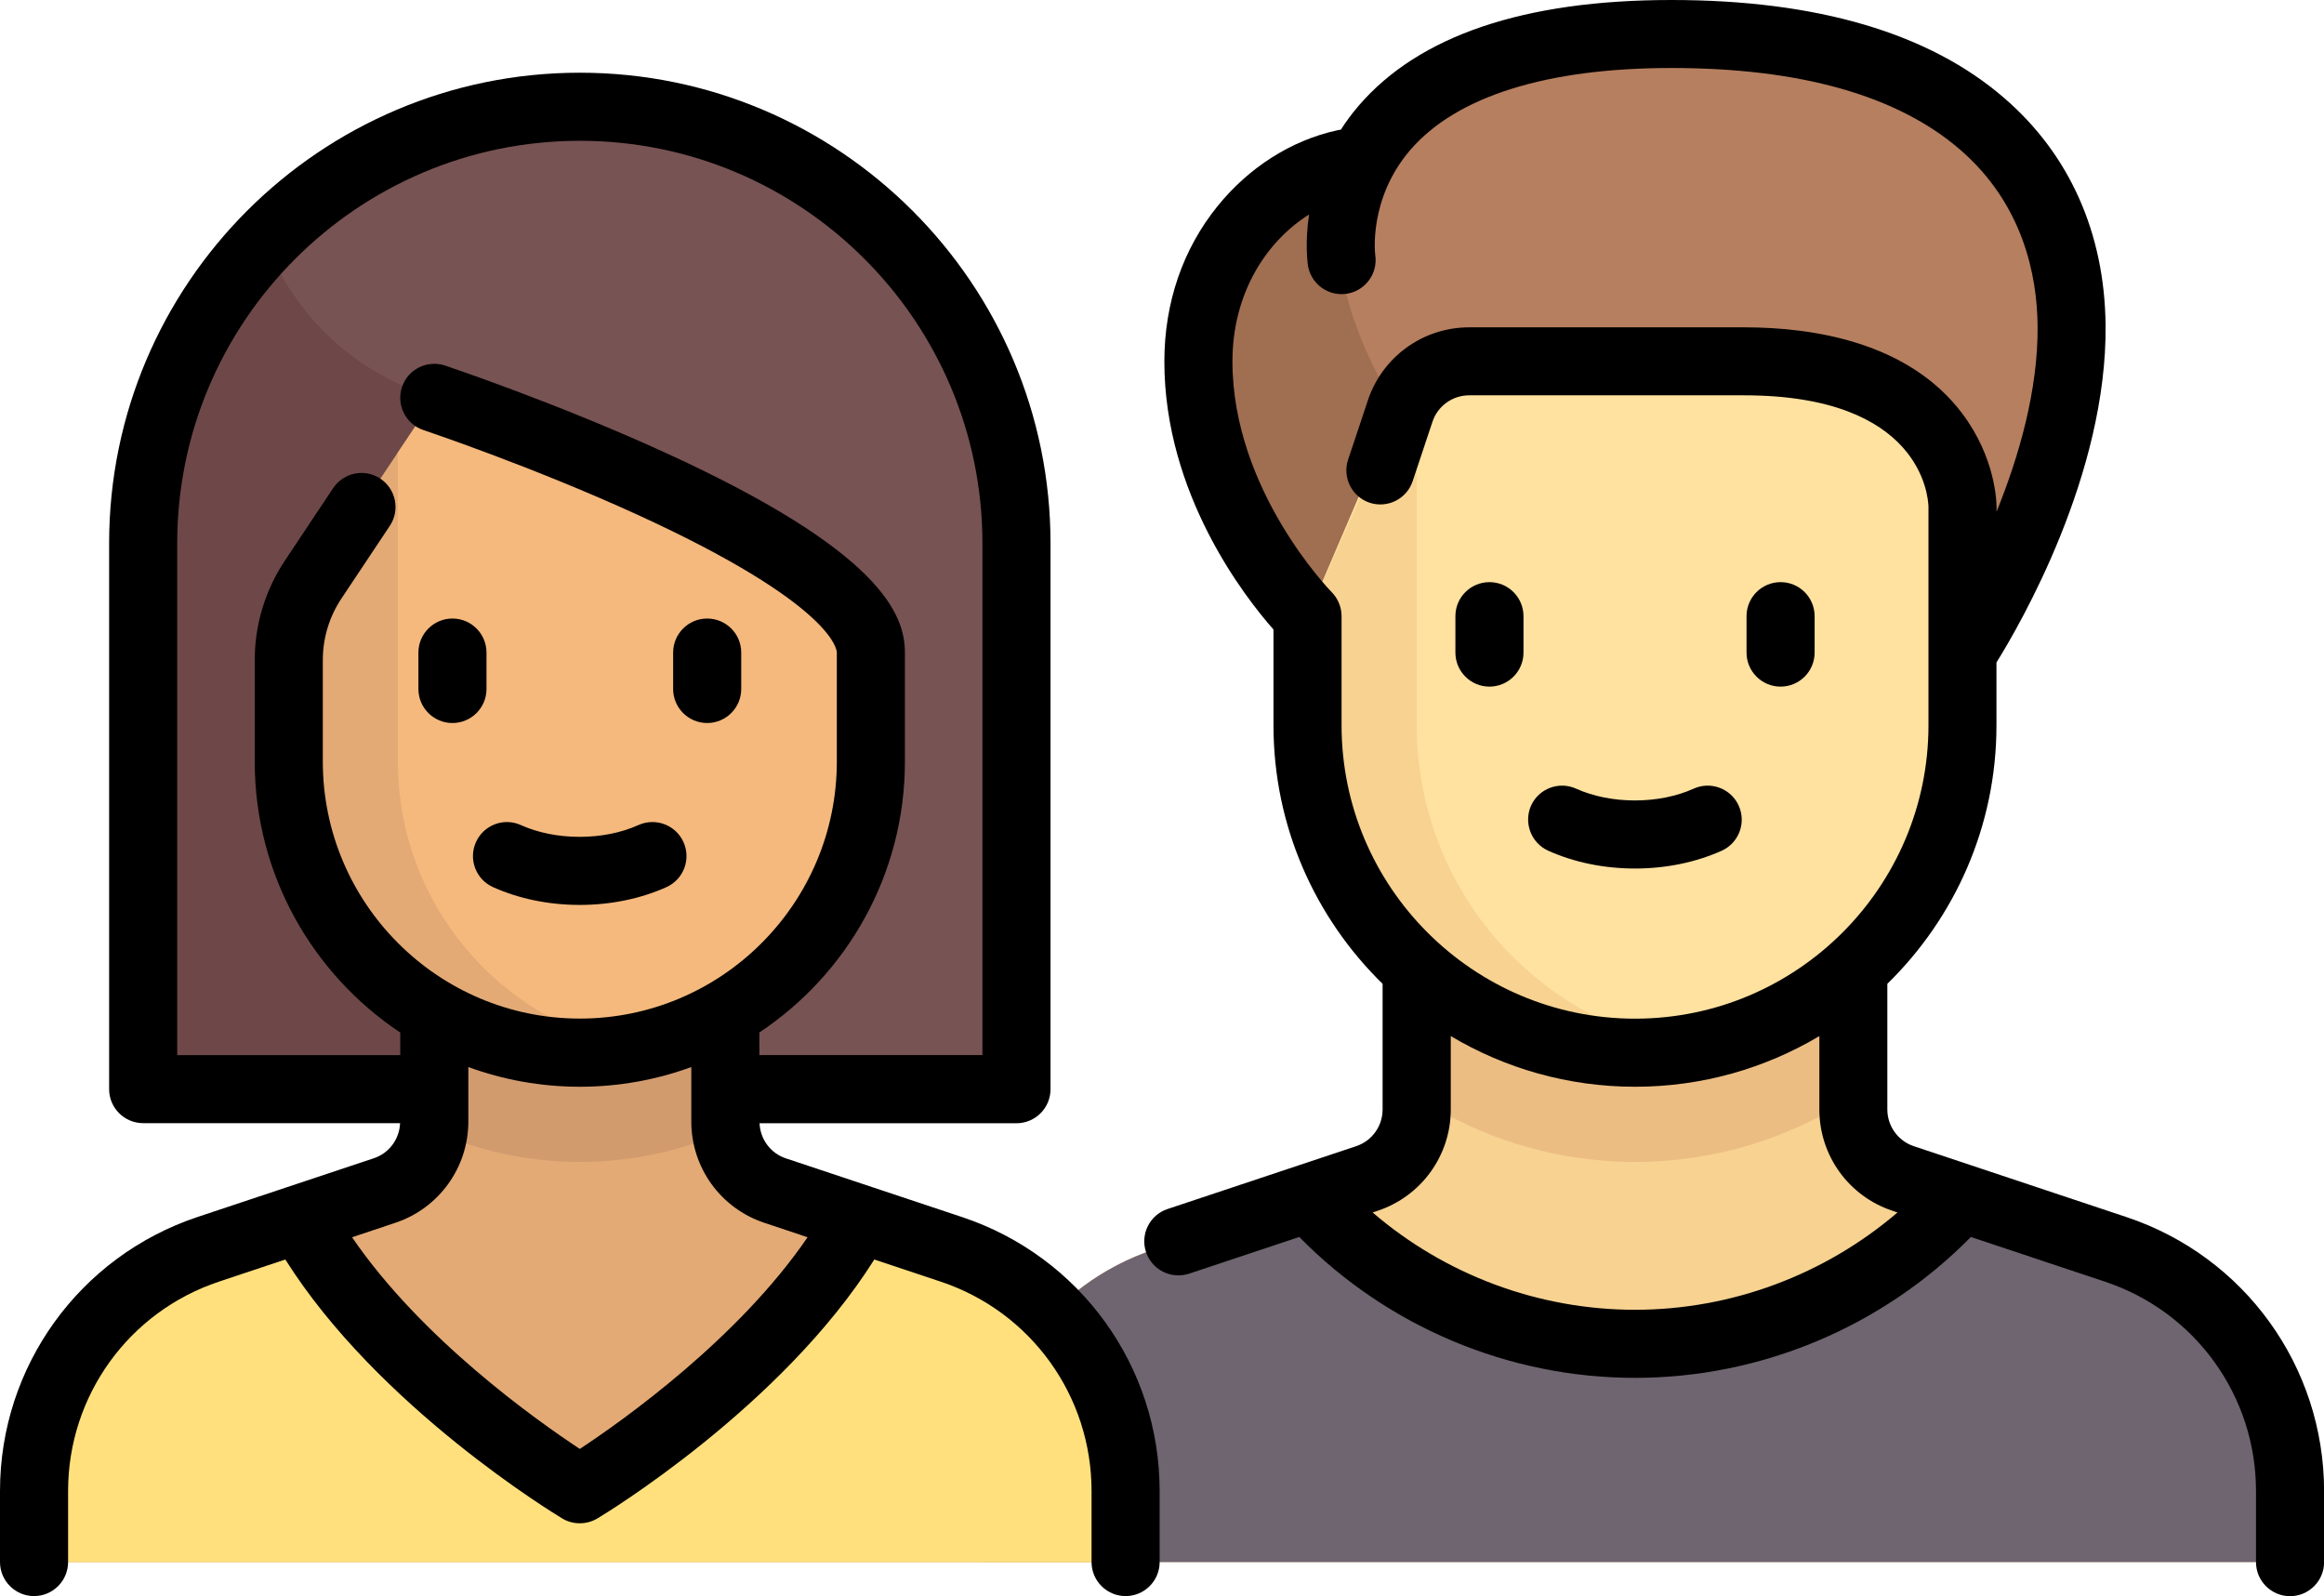
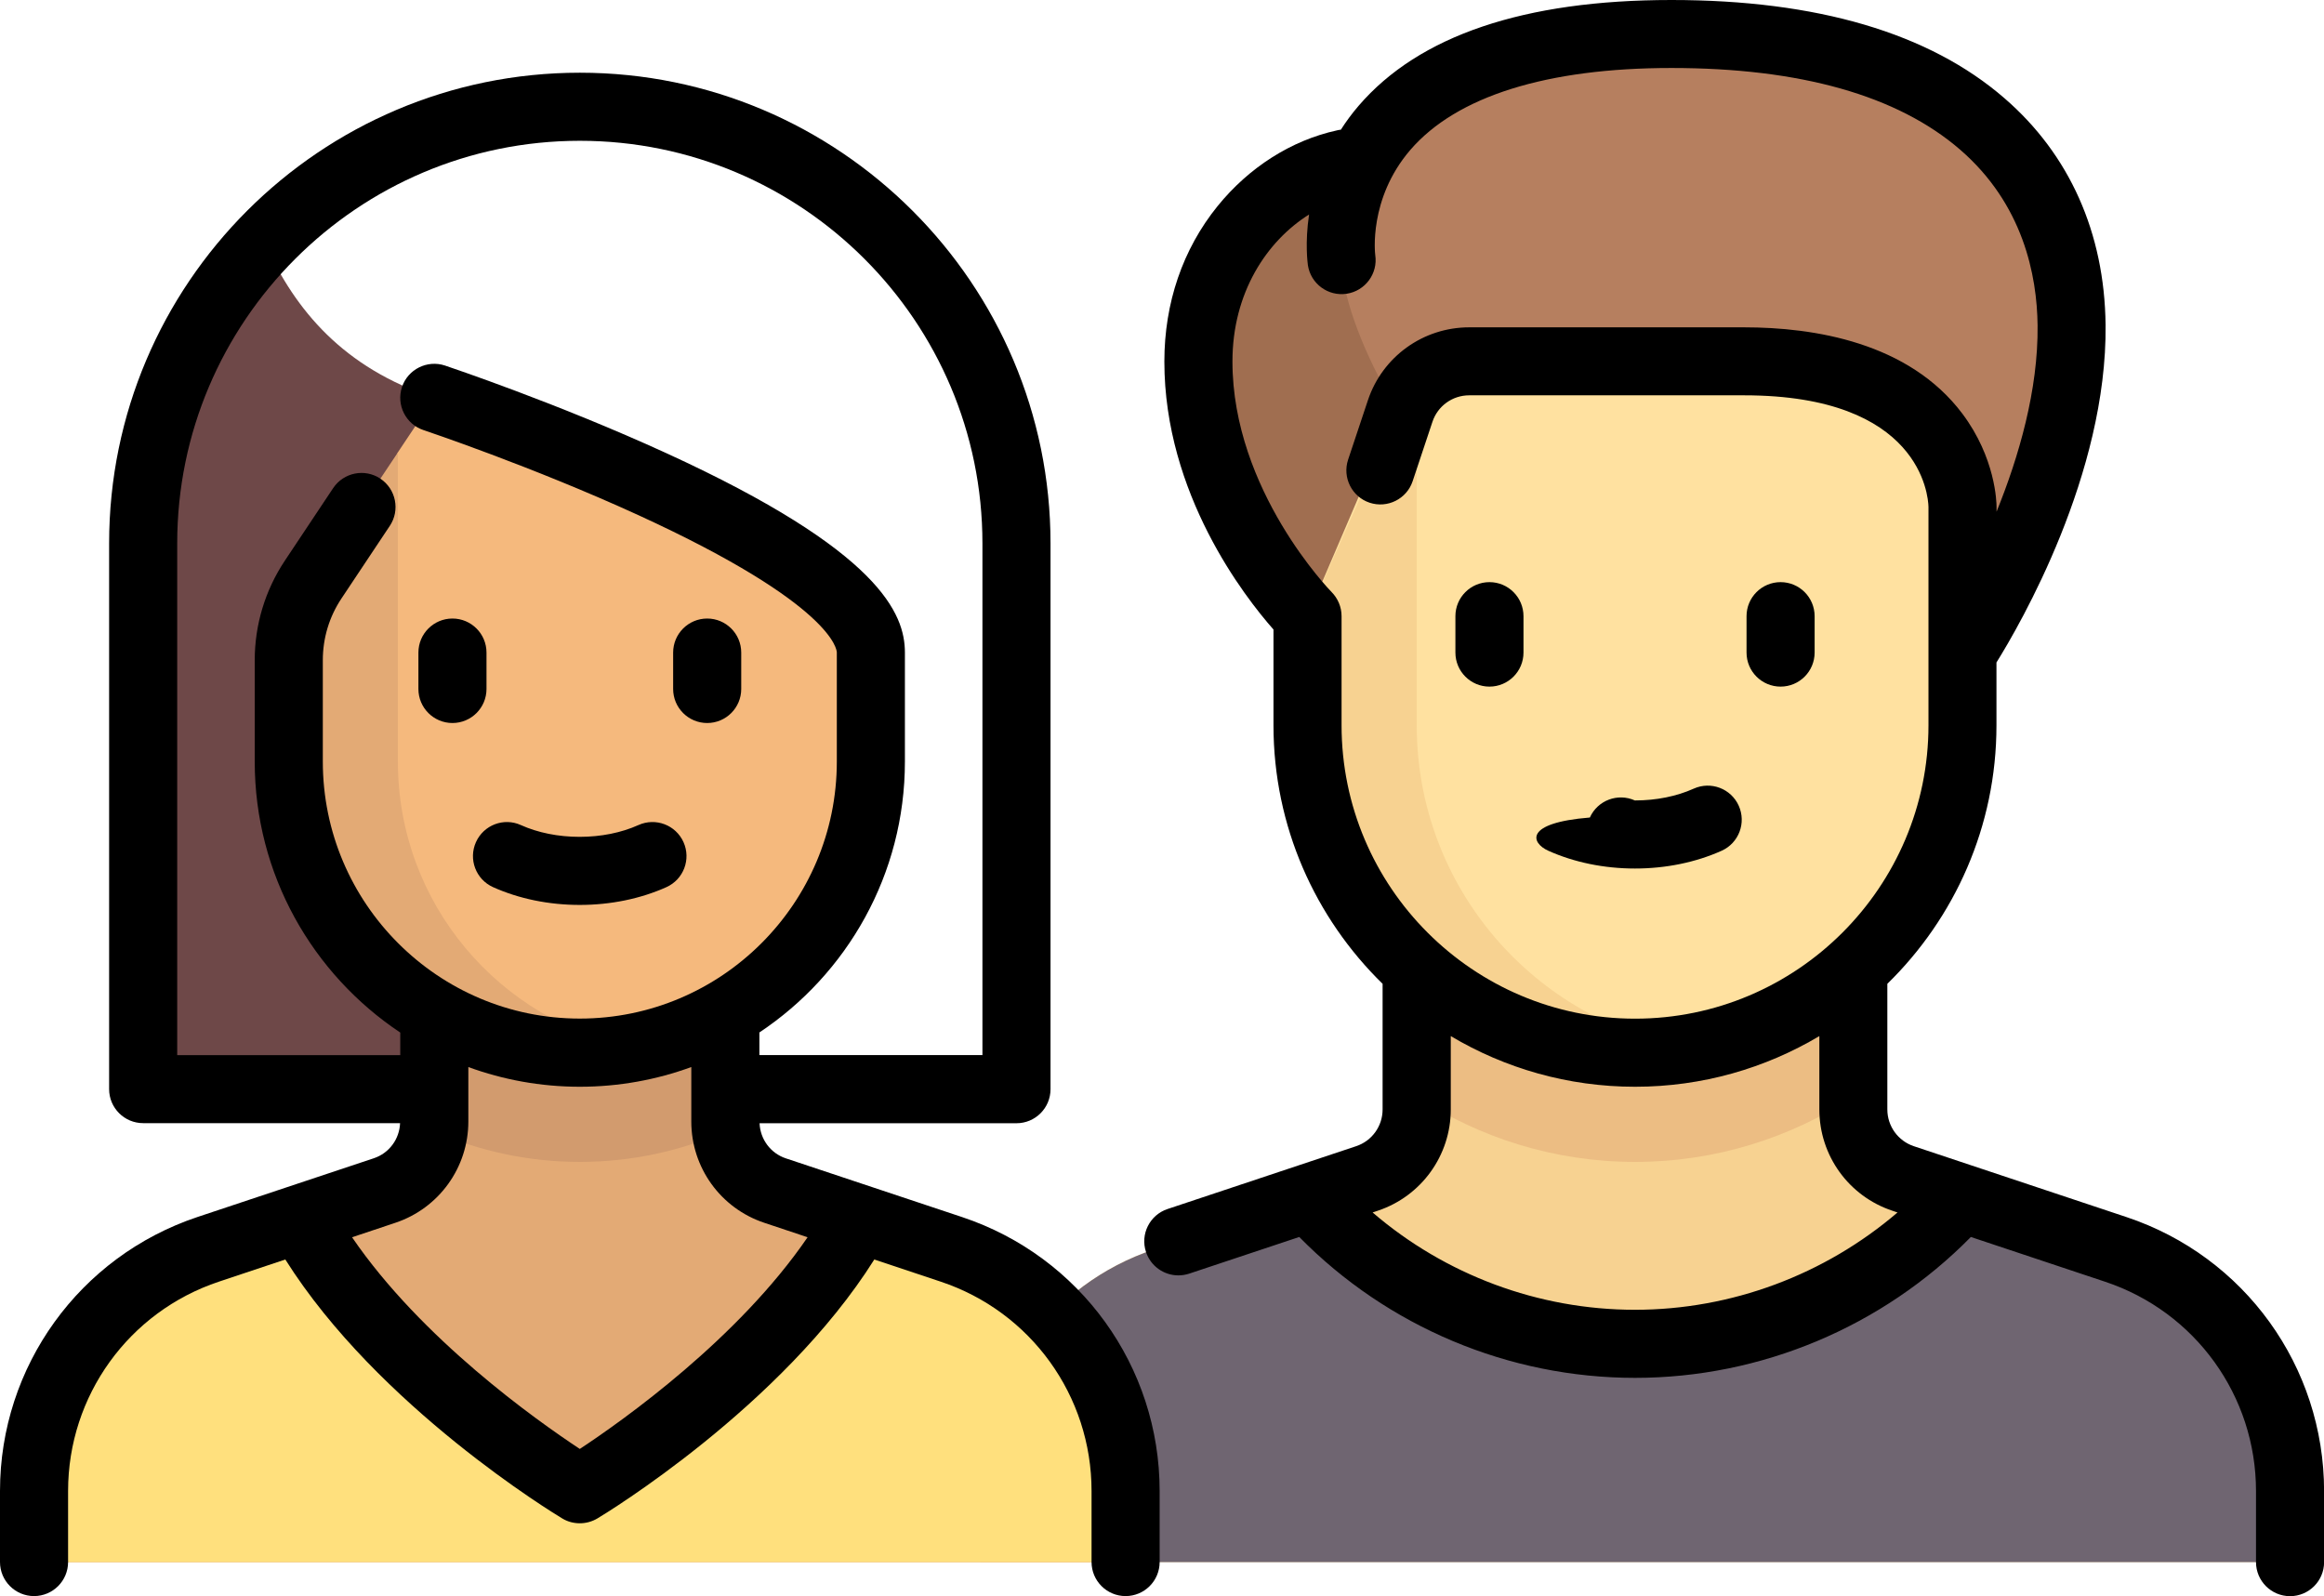
<svg xmlns="http://www.w3.org/2000/svg" version="1.1" id="Capa_1" x="0px" y="0px" viewBox="0 0 256 175.84" style="enable-background:new 0 0 256 175.84;" xml:space="preserve">
  <style type="text/css">
	.st0{fill:#F7D291;}
	.st1{fill:#ECBD83;}
	.st2{fill:#A06E50;}
	.st3{fill:#B67F5F;}
	.st4{fill:#FFE1A0;}
	.st5{fill:#6F6571;}
	.st6{fill:#785353;}
	.st7{fill:#6E4848;}
	.st8{fill:#E3AA75;}
	.st9{fill:#D29B6E;}
	.st10{fill:#F5B97D;}
	.st11{fill:#FFE07D;}
</style>
  <g>
    <path class="st0" d="M233.07,137.64l-23.43-7.81c-3.27-1.09-5.48-4.15-5.48-7.6V99.94h-48.1v22.28c0,3.45-2.21,6.51-5.48,7.6   l-23.43,7.81c-11.46,3.82-19.18,14.54-19.18,26.62v7.83h144.29v-7.83C252.25,152.18,244.52,141.46,233.07,137.64z" />
    <path class="st1" d="M156.06,120.82c6.92,4.53,15.18,7.18,24.05,7.18s17.12-2.66,24.05-7.18v-16.86h-48.1V120.82z" />
    <path class="st2" d="M144.03,67.88c-4.72-5.76-12.02-16.91-12.02-28.06c0-12.02,8.02-24.05,20.04-24.05h12.02v28.06L144.03,67.88z" />
    <path class="st3" d="M216.18,71.89c0,0,12.23-18.4,12.02-36.07c-0.19-16.34-11.35-32.06-44.09-32.06   c-40.08,0-36.33,24.91-36.33,24.91c0,7.16,8.27,23.19,16.29,27.2S216.18,71.89,216.18,71.89z" />
    <path class="st4" d="M180.1,115.98c-19.92,0-36.07-16.15-36.07-36.07V67.88l9.94-23.2c1.26-2.95,4.16-4.86,7.37-4.86h38.8   c8.85,0,16.03,7.18,16.03,16.03V79.9C216.18,99.83,200.03,115.98,180.1,115.98L180.1,115.98z" />
    <path class="st5" d="M233.07,137.64l-17.12-5.71c-8.81,9.86-21.58,16.11-35.85,16.11s-27.04-6.24-35.85-16.11l-17.11,5.71   c-11.46,3.82-19.18,14.54-19.18,26.62l16.01,7.83h128.28v-7.83C252.25,152.18,244.52,141.46,233.07,137.64L233.07,137.64z" />
-     <path class="st6" d="M62.97,11.77c-26.48,0.48-47.2,23.2-47.2,49.68v58.53h96.19V59.86C111.97,33,89.95,11.28,62.97,11.77z" />
    <path class="st7" d="M47.84,43.83c-10.11-3.32-15.3-9.74-18.55-16.78c-8.39,9.03-13.51,21.25-13.51,34.41v58.53h49.66L47.84,43.83z   " />
    <path class="st8" d="M104.81,137.64l-19.42-6.48c-3.27-1.09-5.48-4.15-5.48-7.6v-15.6H47.84v15.6c0,3.45-2.21,6.51-5.48,7.6   l-19.42,6.48c-11.46,3.82-19.18,14.54-19.18,26.62v7.82c0,0.01,0.01,0.02,0.02,0.02h120.21c0.01,0,0.02-0.01,0.02-0.02v-7.82   C123.99,152.18,116.26,141.46,104.81,137.64L104.81,137.64z" />
    <path class="st9" d="M47.84,124.64c4.91,2.15,10.33,3.36,16.03,3.36s11.12-1.21,16.03-3.36v-16.68H47.84L47.84,124.64z" />
    <path class="st10" d="M93.03,65.35c-5.93-4.84-20.98-15.47-45.2-21.52l-4.01,6.01L31.81,82.81c0,17.08,12.89,31.99,29.93,33.09   c18.67,1.21,34.2-13.58,34.2-31.99V71.52C95.94,69.13,94.89,66.86,93.03,65.35z" />
    <path class="st11" d="M3.75,172.09h120.22c0.01,0,0.02-0.01,0.02-0.02v-7.82c0-12.08-7.73-22.8-19.18-26.62l-8.73-2.91   c-8.21,12.02-20.98,21.75-27.71,26.4c-2.71,1.87-6.28,1.87-9,0c-6.73-4.64-19.5-14.38-27.71-26.4l-8.73,2.91   C9.04,142.27,3.75,152.05,3.75,172.09L3.75,172.09z" />
    <path class="st8" d="M43.83,83.91V49.84l-8.66,12.99c-2.19,3.29-3.37,7.16-3.37,11.12v8.87c0,17.08,12.89,31.99,29.93,33.09   c2.78,0.18,5.48-0.03,8.08-0.52C55.02,112.54,43.83,99.54,43.83,83.91L43.83,83.91z" />
    <path class="st0" d="M156.06,79.9V48.67c0,0-2.08-3.21-2.08-3.21l-9.94,22.42V79.9c0,19.92,16.15,36.07,36.07,36.07   c2.05,0,4.05-0.21,6.01-0.54C169.06,112.57,156.06,97.77,156.06,79.9L156.06,79.9z" />
    <path d="M105.99,134.08l-19.42-6.47c-1.69-0.56-2.83-2.11-2.9-3.87h28.3c2.07,0,3.75-1.68,3.75-3.75V59.86   c0-28.59-23.26-51.85-51.85-51.85S12.02,31.27,12.02,59.86v60.12c0,2.07,1.68,3.75,3.75,3.75h28.3c-0.07,1.77-1.21,3.31-2.9,3.87   l-19.42,6.47C8.74,138.42,0,150.54,0,164.25v7.83c0,2.07,1.68,3.75,3.75,3.75s3.75-1.68,3.75-3.75v-7.83   c0-10.48,6.68-19.75,16.62-23.06l7.31-2.44c10.21,16.22,29.67,28.03,30.51,28.53c0.59,0.36,1.26,0.53,1.93,0.53   c0.67,0,1.34-0.18,1.93-0.53c0.84-0.5,20.3-12.31,30.51-28.53l7.31,2.44c9.94,3.31,16.62,12.58,16.62,23.06v7.83   c0,2.07,1.68,3.75,3.75,3.75s3.75-1.68,3.75-3.75v-7.83C127.74,150.54,119,138.42,105.99,134.08L105.99,134.08z M19.52,59.86   c0-24.45,19.89-44.35,44.35-44.35s44.35,19.89,44.35,44.35v56.37H83.65v-2.49c9.65-6.42,16.03-17.4,16.03-29.84V71.89   c0-4.26-2.72-11.17-26.24-21.95c-12.07-5.53-23.93-9.5-24.42-9.67c-1.96-0.65-4.09,0.41-4.74,2.37c-0.65,1.96,0.41,4.09,2.37,4.74   c0.12,0.04,11.97,4.01,23.67,9.37c21.61,9.91,21.86,14.92,21.86,15.13v12.02c0,15.61-12.7,28.31-28.31,28.31   s-28.31-12.7-28.31-28.31V72.73c0-2.43,0.71-4.79,2.06-6.81l5.32-7.99c1.15-1.72,0.68-4.05-1.04-5.2s-4.05-0.68-5.2,1.04   l-5.32,7.99c-2.17,3.26-3.32,7.06-3.32,10.97v11.18c0,12.44,6.38,23.41,16.03,29.84v2.49H19.52L19.52,59.86z M63.87,159.62   c-4.8-3.17-17.44-12.12-25.09-23.32l4.76-1.59c4.81-1.6,8.05-6.09,8.05-11.16v-6c3.83,1.4,7.97,2.17,12.28,2.17   c4.31,0,8.45-0.77,12.28-2.17v6c0,5.07,3.23,9.56,8.05,11.16l4.76,1.59C81.32,147.48,68.67,156.45,63.87,159.62z" />
    <path d="M49.84,79.65c2.07,0,3.75-1.68,3.75-3.75v-4.01c0-2.07-1.68-3.75-3.75-3.75s-3.75,1.68-3.75,3.75v4.01   C46.09,77.97,47.77,79.65,49.84,79.65z" />
    <path d="M77.9,79.65c2.07,0,3.75-1.68,3.75-3.75v-4.01c0-2.07-1.68-3.75-3.75-3.75s-3.75,1.68-3.75,3.75v4.01   C74.15,77.97,75.83,79.65,77.9,79.65z" />
    <path d="M52.43,92.77c-0.85,1.89-0.01,4.11,1.88,4.96c2.85,1.28,6.15,1.96,9.55,1.96c3.4,0,6.7-0.68,9.55-1.96   c1.89-0.85,2.73-3.07,1.88-4.96s-3.07-2.73-4.96-1.88c-1.89,0.85-4.13,1.3-6.48,1.3s-4.59-0.45-6.48-1.3   C55.5,90.04,53.28,90.88,52.43,92.77z" />
-     <path d="M170.55,93.72c2.85,1.28,6.15,1.96,9.55,1.96c3.4,0,6.7-0.68,9.55-1.96c1.89-0.85,2.73-3.07,1.88-4.96   s-3.07-2.73-4.96-1.88c-1.89,0.85-4.13,1.3-6.48,1.3s-4.59-0.45-6.48-1.3c-1.89-0.85-4.11-0.01-4.96,1.88   C167.82,90.65,168.66,92.87,170.55,93.72L170.55,93.72z" />
+     <path d="M170.55,93.72c2.85,1.28,6.15,1.96,9.55,1.96c3.4,0,6.7-0.68,9.55-1.96c1.89-0.85,2.73-3.07,1.88-4.96   s-3.07-2.73-4.96-1.88c-1.89,0.85-4.13,1.3-6.48,1.3c-1.89-0.85-4.11-0.01-4.96,1.88   C167.82,90.65,168.66,92.87,170.55,93.72L170.55,93.72z" />
    <path d="M234.25,134.08l-23.43-7.81c-1.74-0.58-2.92-2.21-2.92-4.05v-13.84c7.41-7.24,12.02-17.33,12.02-28.48v-6.92   c2.6-4.17,12.21-20.75,12.02-37.21c-0.12-10.12-3.97-18.75-11.14-24.95C212.52,3.64,200.17,0,184.11,0   c-16.21,0-27.8,3.92-34.44,11.64c-0.75,0.87-1.4,1.76-1.97,2.65c-0.14,0.01-0.28,0.03-0.42,0.07c-5.03,1.1-9.7,4.07-13.17,8.36   c-3.83,4.74-5.85,10.65-5.85,17.11c0,14.58,8.85,25.93,12.02,29.52V79.9c0,11.15,4.61,21.24,12.02,28.48v13.84   c0,1.84-1.17,3.47-2.92,4.05l-20.77,6.92c-1.96,0.65-3.03,2.78-2.37,4.74c0.52,1.57,1.99,2.57,3.56,2.57   c0.39,0,0.79-0.06,1.19-0.19l12.13-4.04c9.72,9.89,23.07,15.52,36.99,15.52c13.89,0,27.27-5.64,36.99-15.52l14.79,4.93   c9.94,3.31,16.62,12.58,16.62,23.06v7.83c0,2.07,1.68,3.75,3.75,3.75s3.75-1.68,3.75-3.75v-7.83   C256,150.54,247.26,138.42,234.25,134.08L234.25,134.08z M147.78,79.9V67.88c0-1.03-0.42-1.97-1.09-2.65l0,0   c-0.11-0.11-10.93-11.19-10.93-25.41c0-7.58,3.78-13.26,8.44-16.19c-0.47,3.16-0.15,5.39-0.13,5.58c0.31,2.05,2.22,3.46,4.27,3.15   c2.05-0.31,3.46-2.22,3.15-4.27c-0.01-0.06-0.78-6.17,3.86-11.57c5.09-5.91,15.03-9.03,28.76-9.03c14.2,0,24.9,3.03,31.8,8.99   c6.95,6.01,8.48,13.85,8.54,19.37c0.08,7.12-2.07,14.48-4.52,20.52v-0.52c0-0.54-0.11-5.4-3.76-10.27   c-5.9-7.86-16.33-9.52-24.04-9.52h-30.29c-5.07,0-9.56,3.23-11.16,8.04l-2.18,6.54c-0.65,1.96,0.41,4.09,2.37,4.74   c1.96,0.65,4.09-0.41,4.74-2.37l2.18-6.54c0.58-1.75,2.21-2.92,4.05-2.92h30.29c19.43,0,20.27,11.07,20.3,12.28V79.9   c0,17.82-14.5,32.32-32.32,32.32S147.78,97.73,147.78,79.9z M180.1,144.29c-10.65,0-20.9-3.85-28.9-10.72l0.56-0.19   c4.81-1.6,8.05-6.09,8.05-11.16v-8.08c5.95,3.54,12.89,5.58,20.3,5.58s14.35-2.04,20.3-5.58v8.08c0,5.07,3.23,9.56,8.05,11.16   l0.56,0.19C201.01,140.43,190.73,144.29,180.1,144.29L180.1,144.29z" />
    <path d="M164.07,75.64c2.07,0,3.75-1.68,3.75-3.75v-4.01c0-2.07-1.68-3.75-3.75-3.75s-3.75,1.68-3.75,3.75v4.01   C160.32,73.96,162,75.64,164.07,75.64z" />
    <path d="M196.14,75.64c2.07,0,3.75-1.68,3.75-3.75v-4.01c0-2.07-1.68-3.75-3.75-3.75s-3.75,1.68-3.75,3.75v4.01   C192.39,73.96,194.07,75.64,196.14,75.64z" />
  </g>
</svg>